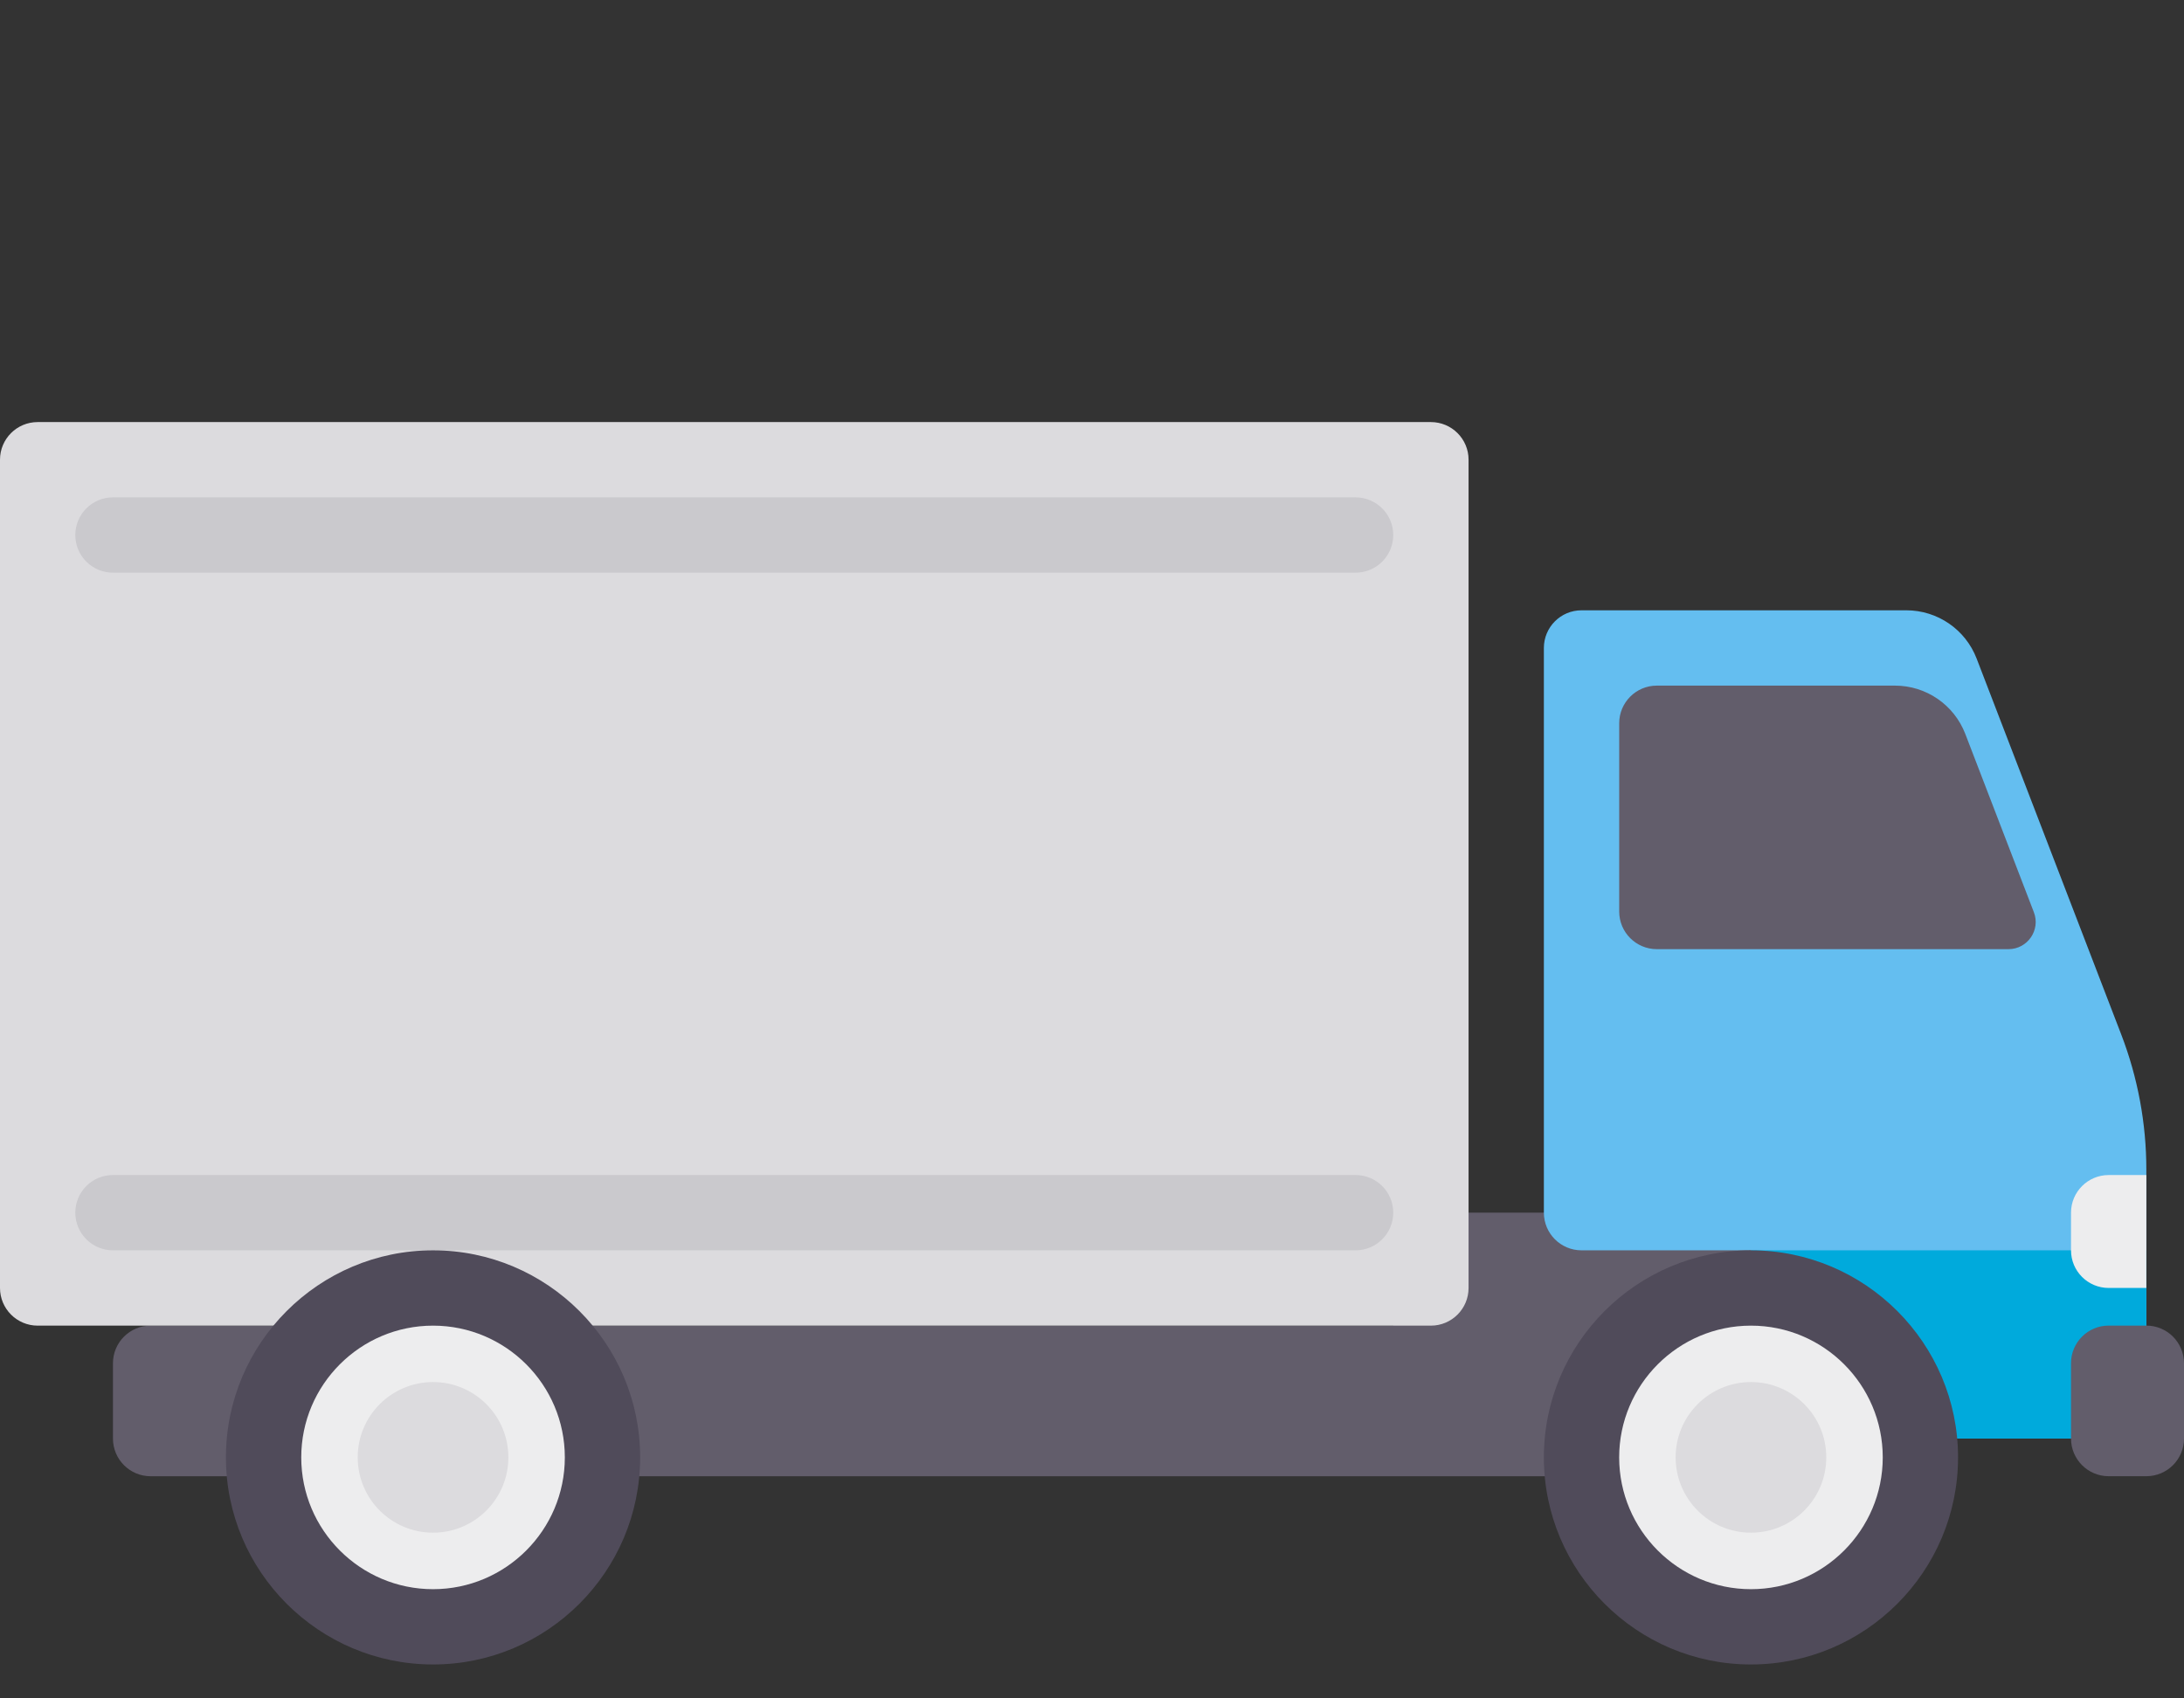
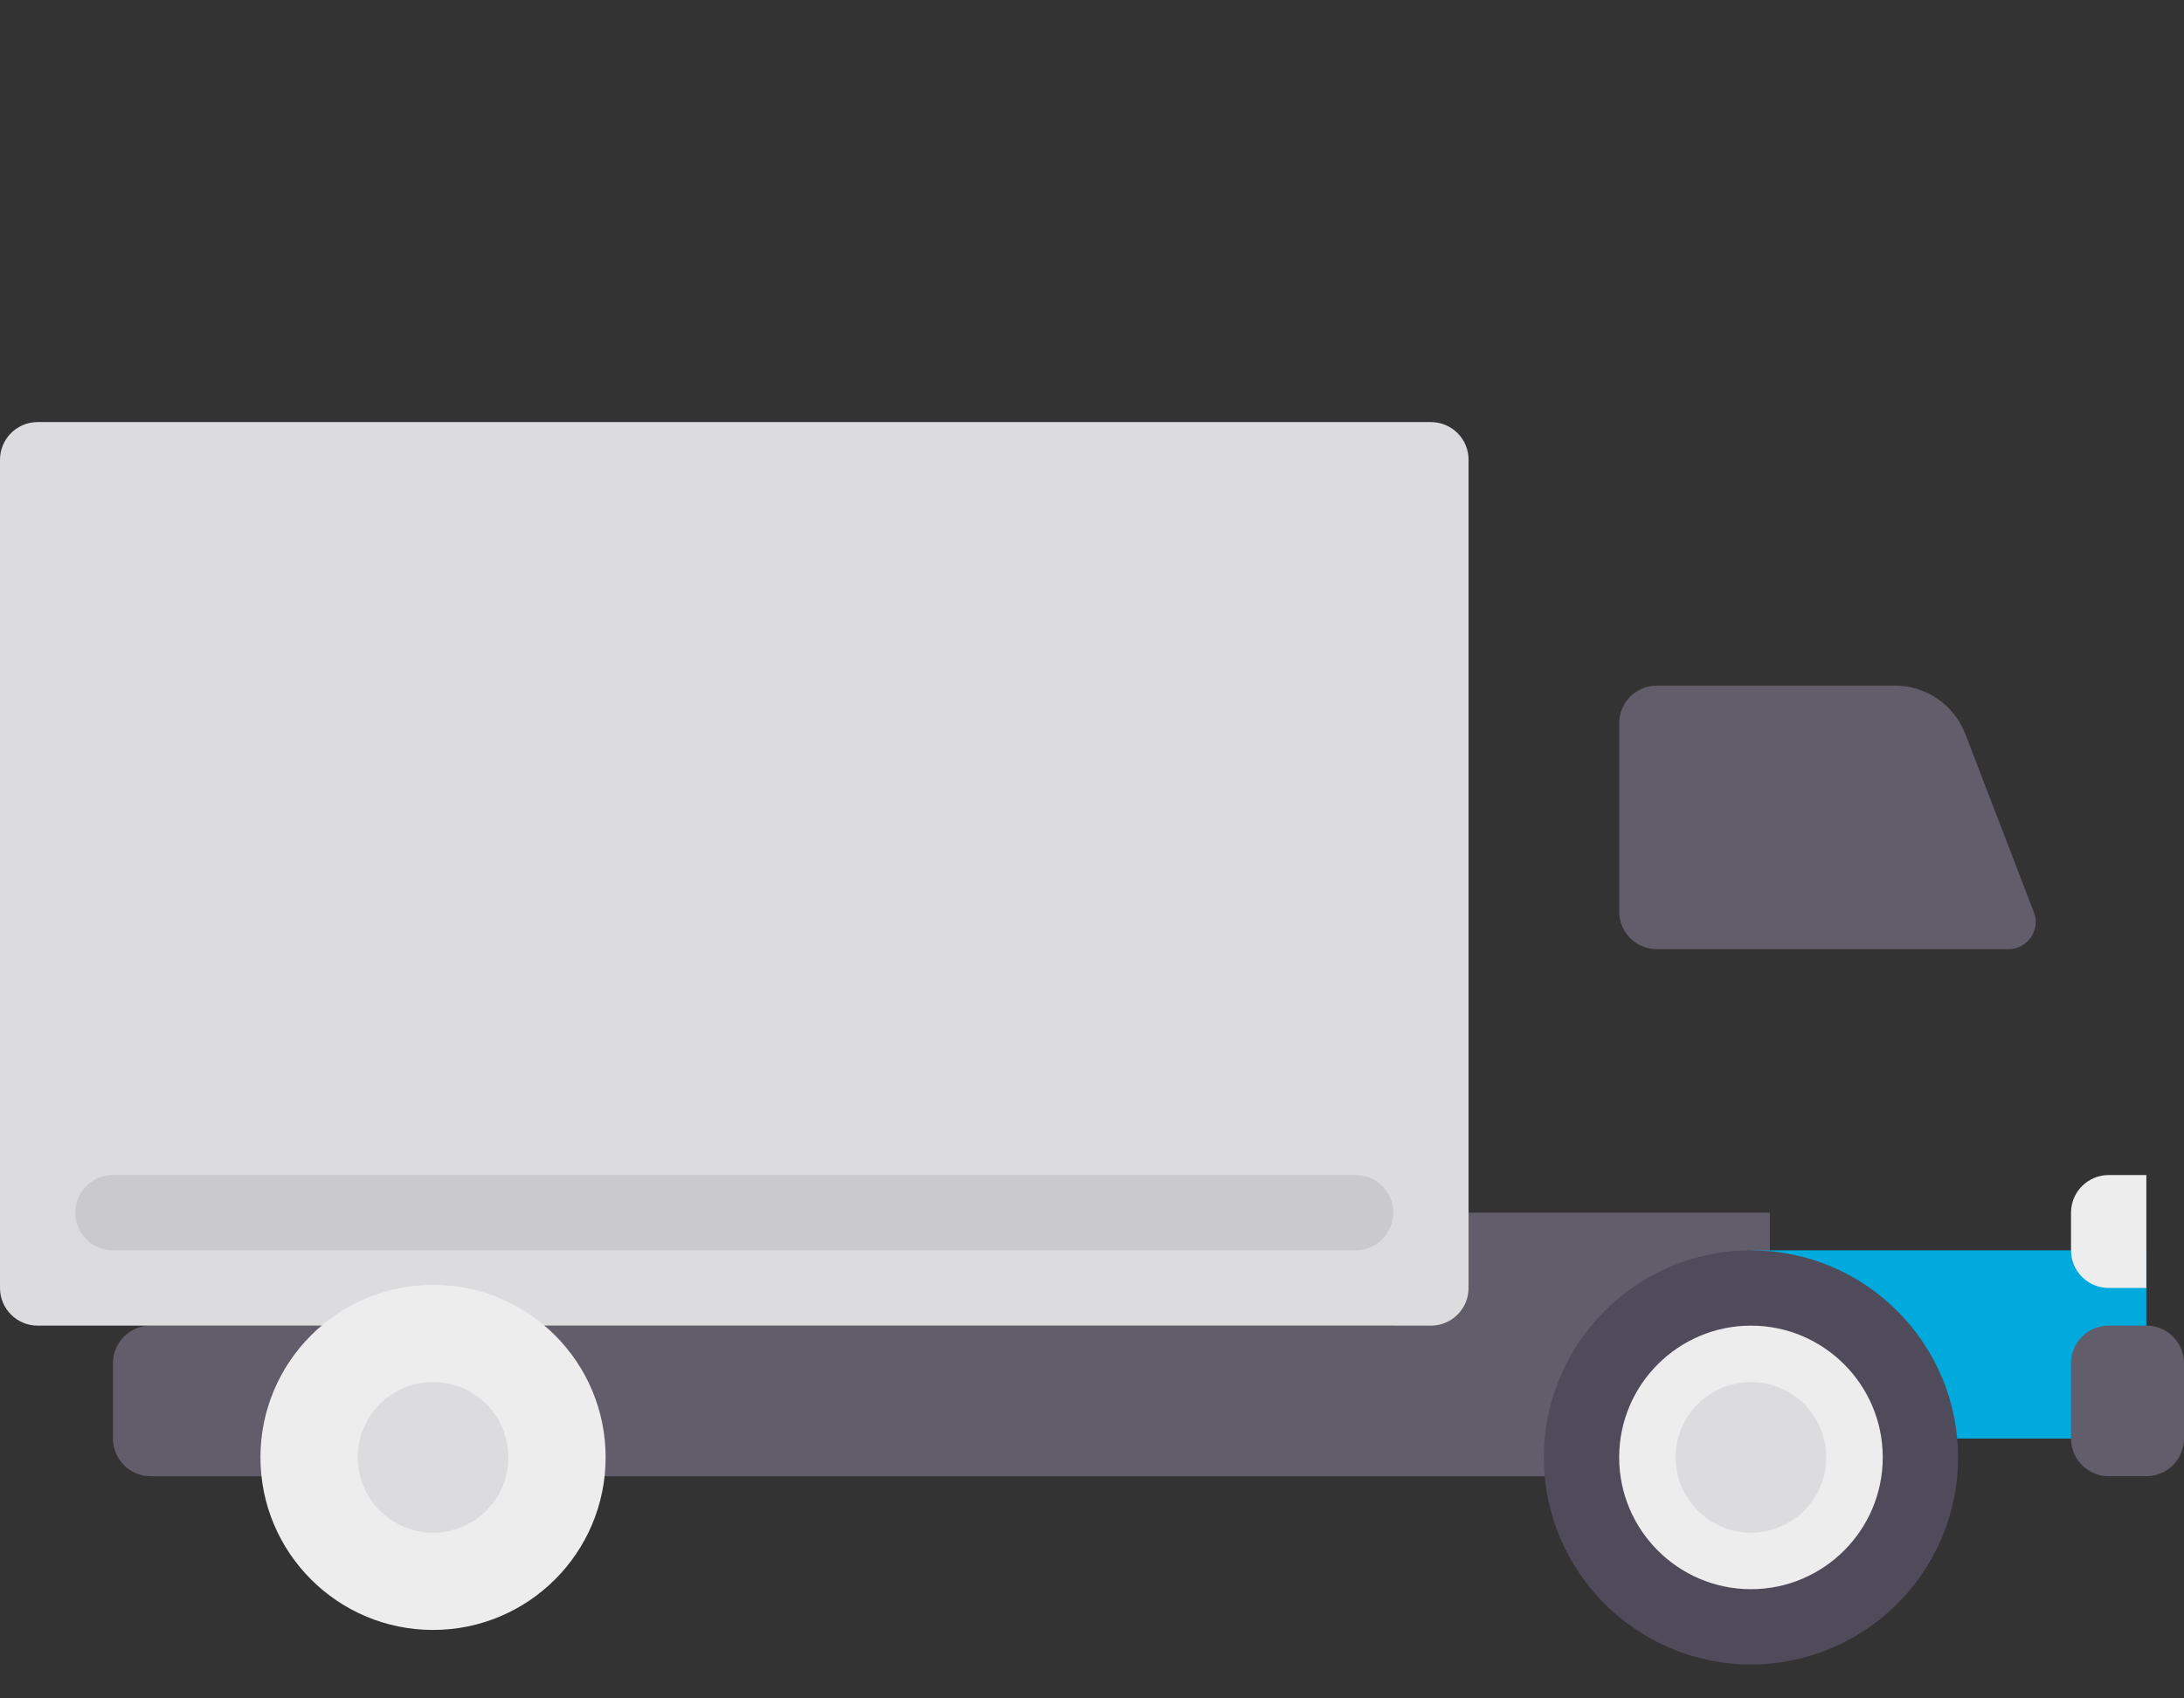
<svg xmlns="http://www.w3.org/2000/svg" version="1.1" id="Layer_1" x="0px" y="0px" width="90px" height="70px" viewBox="0 0 90 70" enable-background="new 0 0 90 70" xml:space="preserve">
  <rect x="0" y="0" width="90" height="70" fill="#333333" stroke="none" />
  <g>
    <path fill="#625D6B" d="M72.932,49.98H57.414v4.656H6.207c-0.857,0-1.552,0.694-1.552,1.551v3.104c0,0.857,0.695,1.553,1.552,1.553   h66.725V49.98L72.932,49.98z" />
    <path fill="#DCDBDE" d="M58.965,17.396H1.552C0.695,17.396,0,18.09,0,18.947v34.137c0,0.857,0.695,1.553,1.552,1.553h57.414   c0.856,0,1.552-0.695,1.552-1.553V18.947C60.518,18.09,59.822,17.396,58.965,17.396z" />
    <g>
      <path fill="#CAC9CD" d="M55.861,51.533H4.655c-0.857,0-1.552-0.695-1.552-1.553l0,0c0-0.856,0.695-1.551,1.552-1.551h51.206    c0.857,0,1.553,0.694,1.553,1.551l0,0C57.414,50.838,56.719,51.533,55.861,51.533z" />
-       <path fill="#CAC9CD" d="M55.861,23.603H4.655c-0.857,0-1.552-0.695-1.552-1.552l0,0c0-0.857,0.695-1.552,1.552-1.552h51.206    c0.857,0,1.553,0.695,1.553,1.552l0,0C57.414,22.908,56.719,23.603,55.861,23.603z" />
    </g>
-     <path fill="#64BEF0" d="M78.559,25.154H65.172c-0.856,0-1.551,0.695-1.551,1.552V49.98c0,0.857,0.694,1.553,1.551,1.553h6.983   v7.758h16.293V48.207c0-1.904-0.351-3.792-1.034-5.569l-5.959-15.494C80.994,25.945,79.842,25.154,78.559,25.154z" />
    <rect x="72.155" y="51.533" fill="#00AADC" width="16.293" height="7.758" />
    <circle fill="#EDEDEE" cx="17.845" cy="60.067" r="7.112" />
-     <path fill="#504B5A" d="M17.845,68.602c-4.706,0-8.535-3.828-8.535-8.535c0-4.705,3.829-8.534,8.535-8.534s8.535,3.829,8.535,8.534   C26.379,64.773,22.551,68.602,17.845,68.602z M17.845,54.637c-2.995,0-5.431,2.436-5.431,5.43c0,2.996,2.436,5.432,5.431,5.432   s5.431-2.436,5.431-5.432C23.276,57.072,20.84,54.637,17.845,54.637z" />
    <circle fill="#DCDBDE" cx="17.845" cy="60.066" r="3.104" />
    <circle fill="#EDEDEE" cx="72.155" cy="60.067" r="7.112" />
    <path fill="#504B5A" d="M72.155,68.602c-4.706,0-8.534-3.828-8.534-8.535c0-4.705,3.828-8.534,8.534-8.534s8.534,3.829,8.534,8.534   C80.689,64.773,76.861,68.602,72.155,68.602z M72.155,54.637c-2.995,0-5.431,2.436-5.431,5.43c0,2.996,2.436,5.432,5.431,5.432   s5.431-2.436,5.431-5.432C77.586,57.072,75.15,54.637,72.155,54.637z" />
    <circle fill="#DCDBDE" cx="72.155" cy="60.066" r="3.104" />
    <path fill="#625D6B" d="M86.896,60.843h1.552c0.856,0,1.552-0.694,1.552-1.552v-3.104c0-0.857-0.695-1.552-1.552-1.552h-1.552   c-0.857,0-1.552,0.694-1.552,1.552v3.104C85.345,60.148,86.039,60.843,86.896,60.843z" />
    <path fill="#EDEDEE" d="M86.896,48.43h1.552v4.654h-1.552c-0.857,0-1.552-0.694-1.552-1.551V49.98   C85.345,49.124,86.039,48.43,86.896,48.43z" />
    <path fill="#625D6B" d="M78.09,28.258h-9.814c-0.856,0-1.551,0.695-1.551,1.552v7.758c0,0.857,0.694,1.552,1.551,1.552h14.49   c0.787,0,1.33-0.789,1.047-1.523l-2.826-7.349C80.525,29.048,79.373,28.258,78.09,28.258z" />
  </g>
</svg>